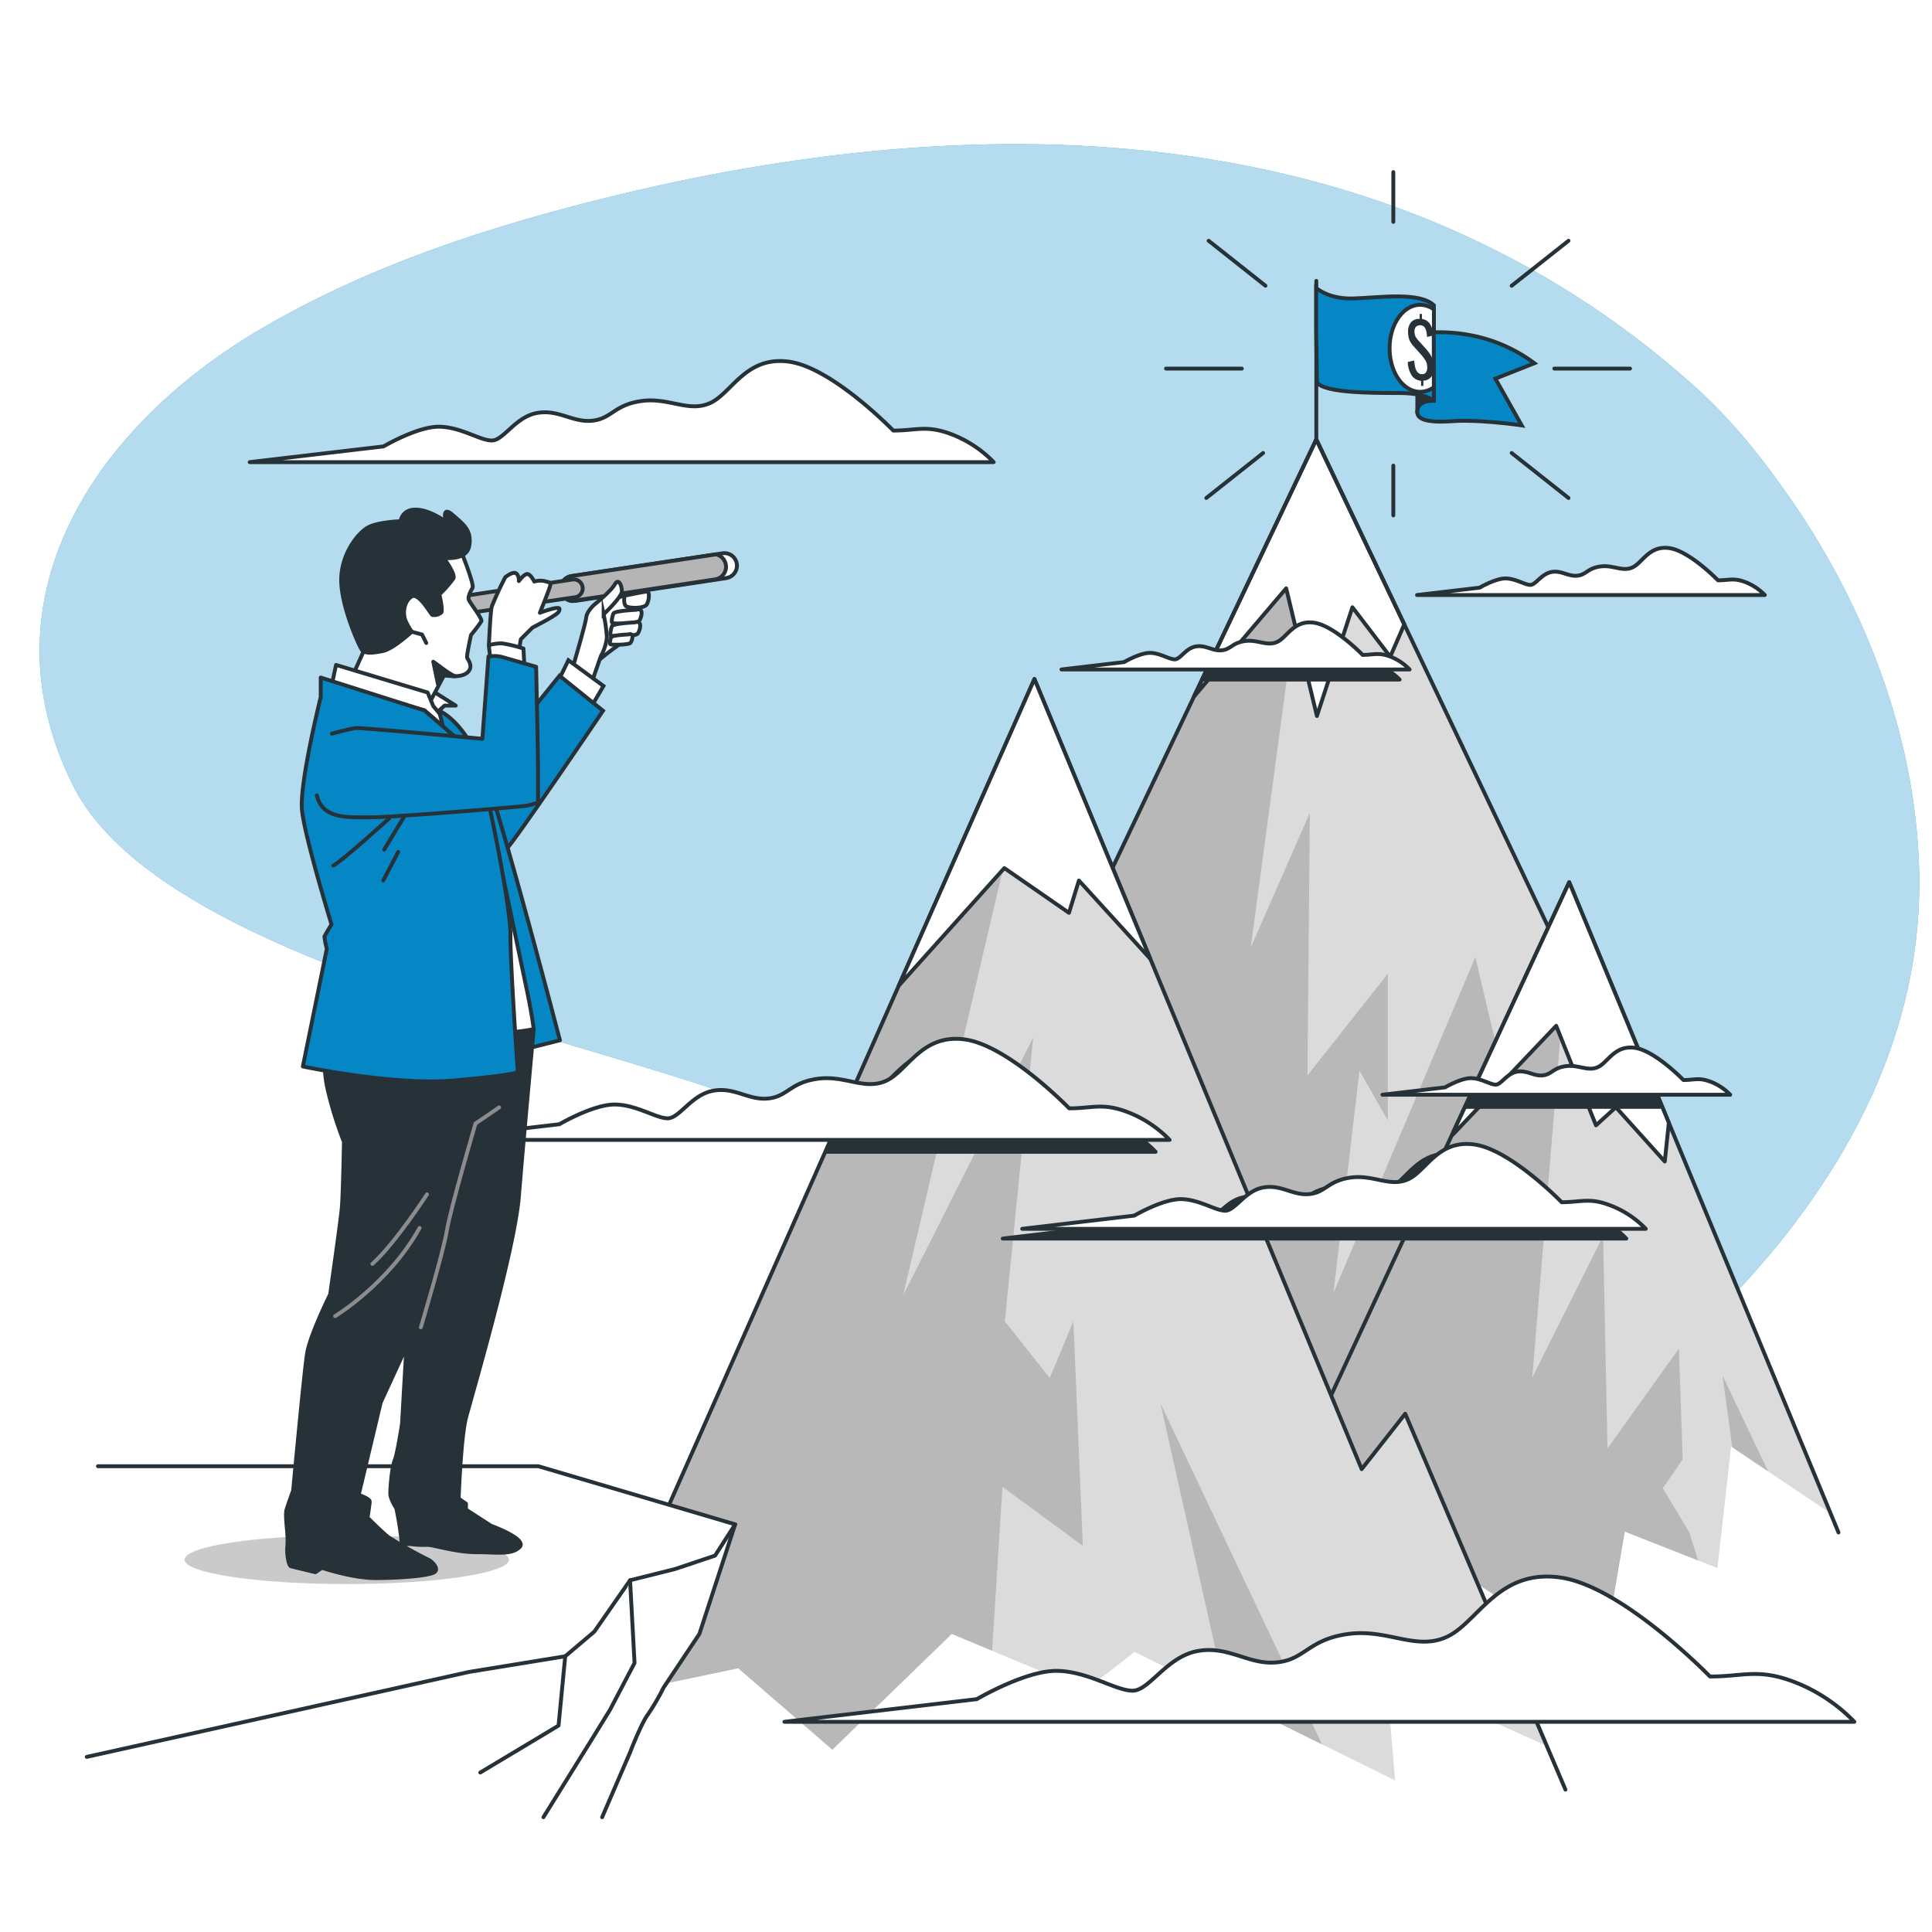
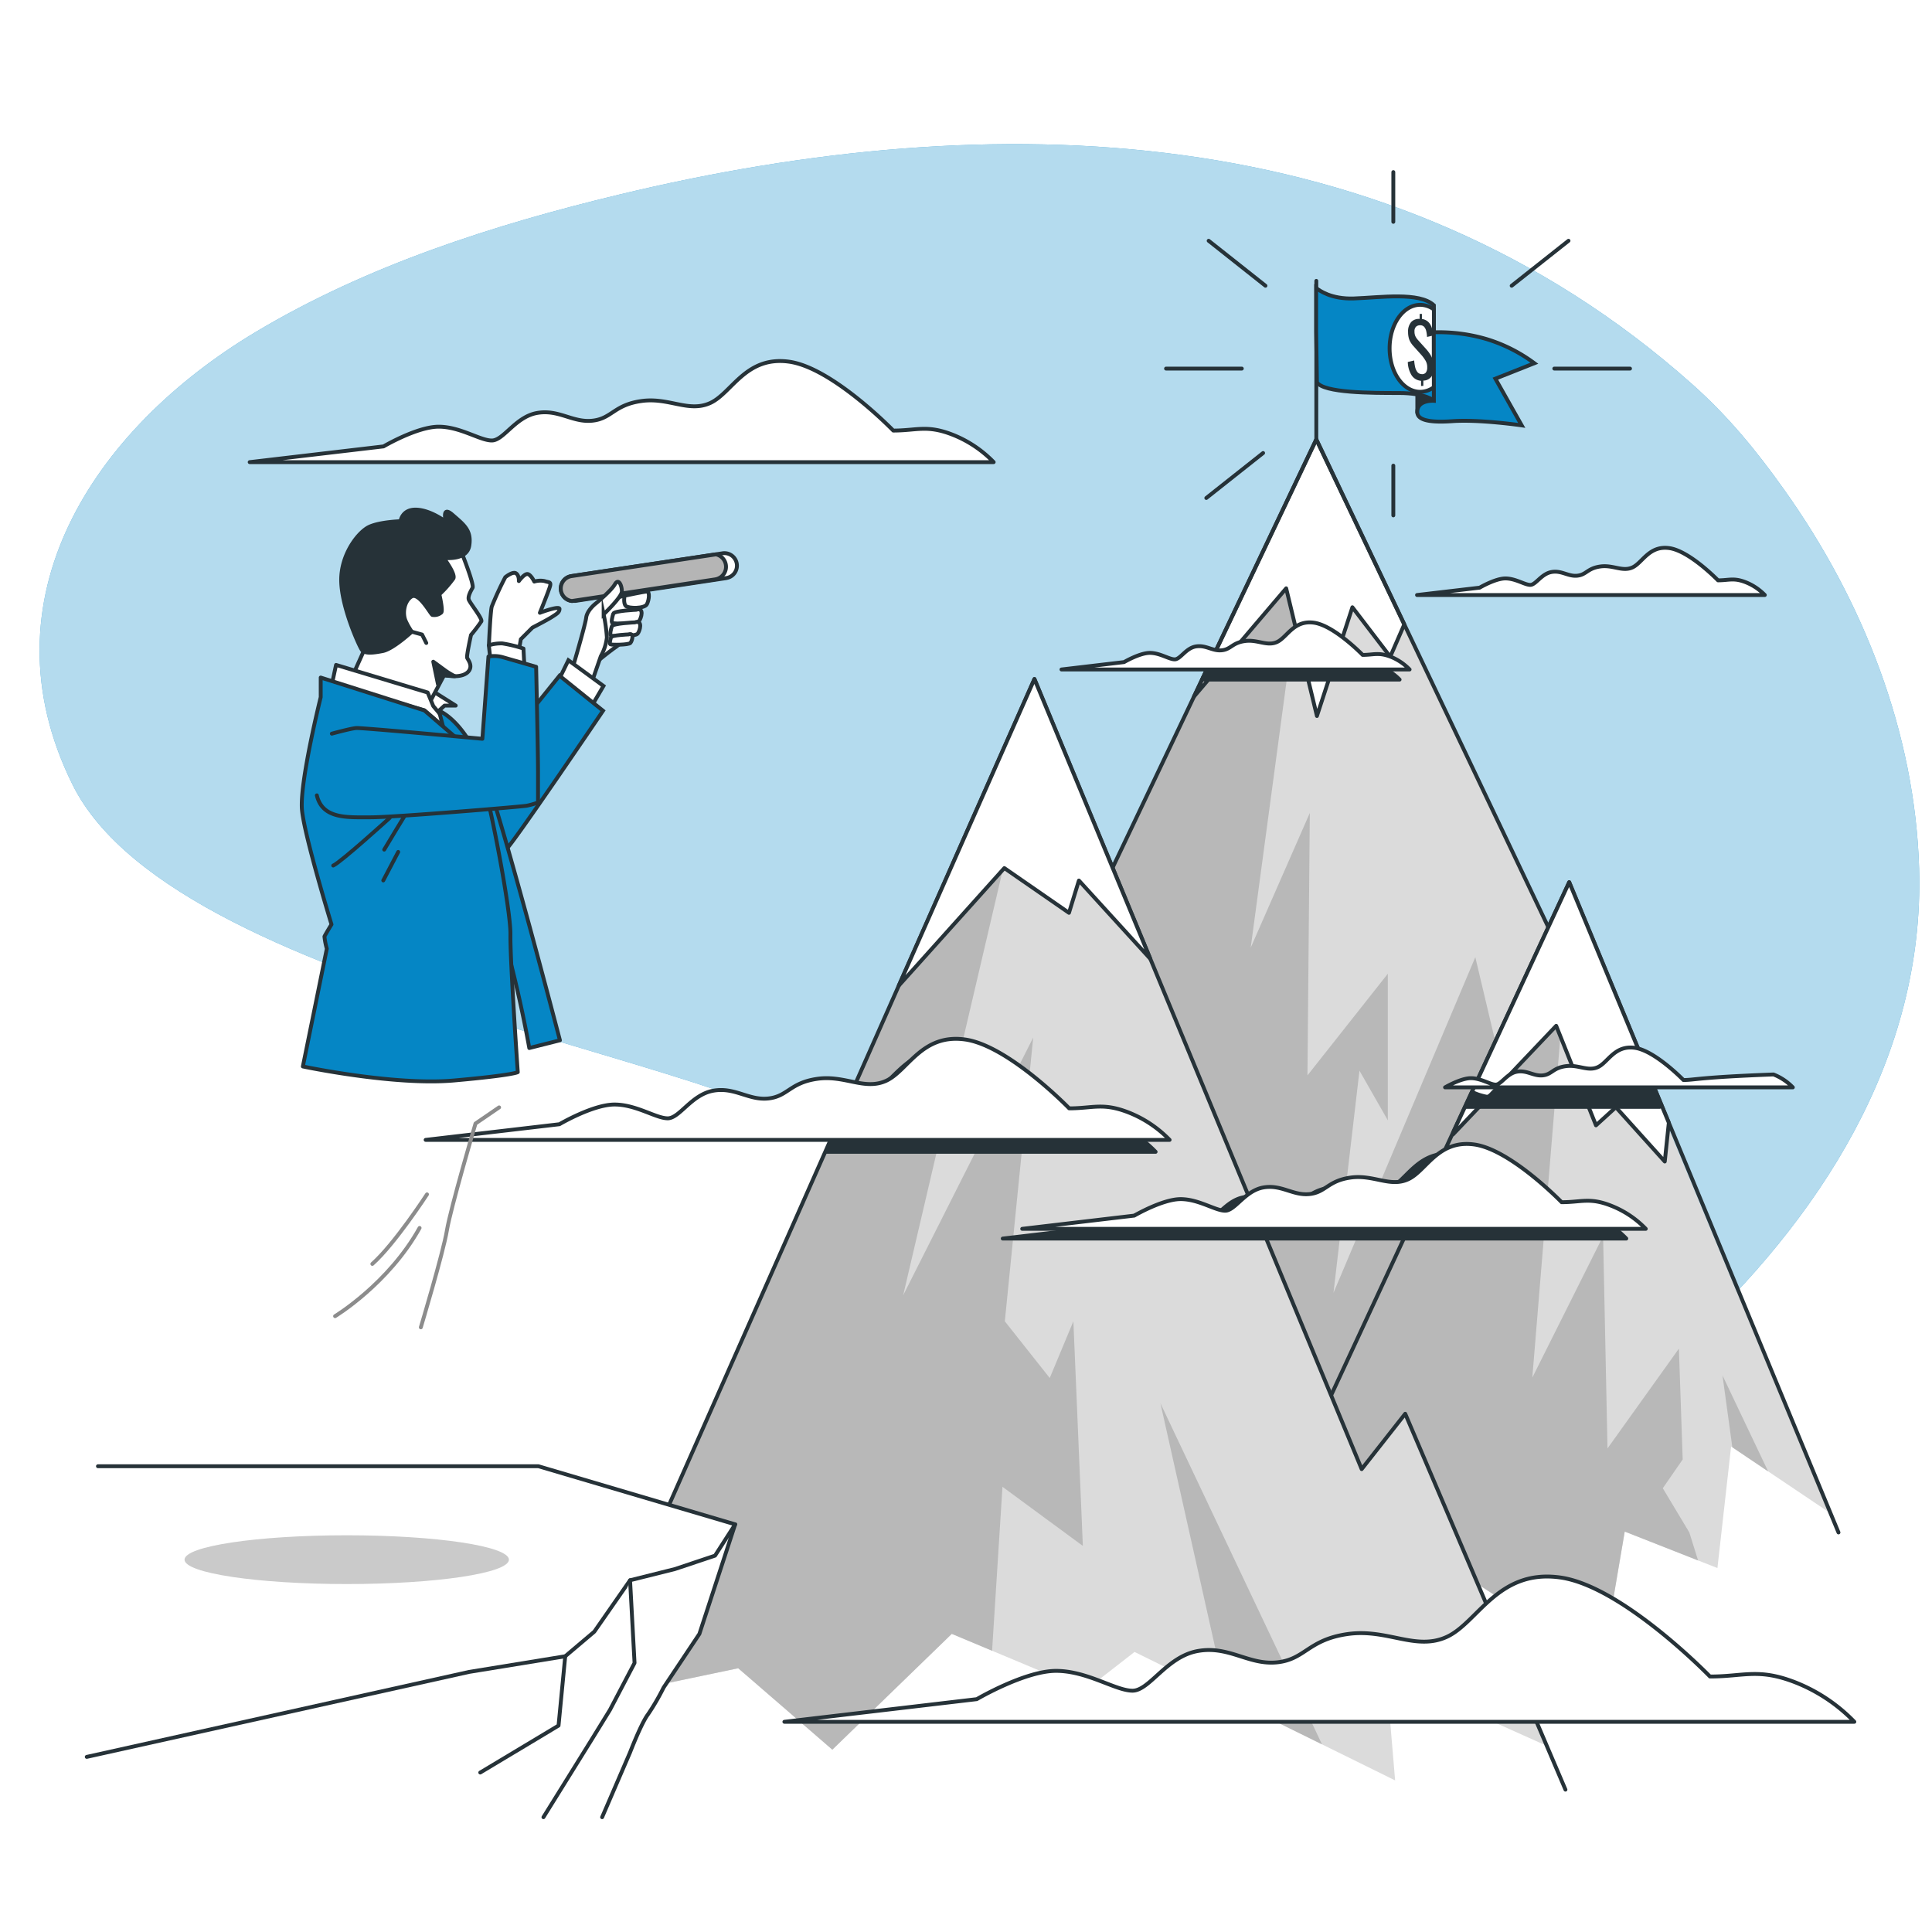
<svg xmlns="http://www.w3.org/2000/svg" class="animated" id="freepik_stories-business-mission" viewBox="0 0 500 500">
  <style>svg#freepik_stories-business-mission:not(.animated) .animable {opacity: 0;}svg#freepik_stories-business-mission.animated #freepik--background-simple--inject-7 {animation: 1s 1 forwards cubic-bezier(.36,-0.01,.5,1.38) slideRight,3s Infinite  linear floating;animation-delay: 0s,1s;}svg#freepik_stories-business-mission.animated #freepik--Moutains--inject-7 {animation: 1s 1 forwards cubic-bezier(.36,-0.01,.5,1.38) slideUp;animation-delay: 0s;}svg#freepik_stories-business-mission.animated #freepik--Clouds--inject-7 {animation: 1s 1 forwards cubic-bezier(.36,-0.01,.5,1.38) slideDown,3s Infinite  linear floating;animation-delay: 0s,1s;}svg#freepik_stories-business-mission.animated #freepik--Flag--inject-7 {animation: 1s 1 forwards cubic-bezier(.36,-0.01,.5,1.38) fadeIn,1.5s Infinite  linear heartbeat;animation-delay: 0s,1s;}svg#freepik_stories-business-mission.animated #freepik--Floor--inject-7 {animation: 1s 1 forwards cubic-bezier(.36,-0.01,.5,1.38) zoomIn;animation-delay: 0s;}svg#freepik_stories-business-mission.animated #freepik--Character--inject-7 {animation: 1s 1 forwards cubic-bezier(.36,-0.01,.5,1.38) zoomOut;animation-delay: 0s;}            @keyframes slideRight {                0% {                    opacity: 0;                    transform: translateX(30px);                }                100% {                    opacity: 1;                    transform: translateX(0);                }            }                    @keyframes floating {                0% {                    opacity: 1;                    transform: translateY(0px);                }                50% {                    transform: translateY(-10px);                }                100% {                    opacity: 1;                    transform: translateY(0px);                }            }                    @keyframes slideUp {                0% {                    opacity: 0;                    transform: translateY(30px);                }                100% {                    opacity: 1;                    transform: inherit;                }            }                    @keyframes slideDown {                0% {                    opacity: 0;                    transform: translateY(-30px);                }                100% {                    opacity: 1;                    transform: translateY(0);                }            }                    @keyframes fadeIn {                0% {                    opacity: 0;                }                100% {                    opacity: 1;                }            }                    @keyframes heartbeat {                0% {                    transform: scale(1);                }                10% {                    transform: scale(1.1);                }                30% {                    transform: scale(1);                }                40% {                    transform: scale(1);                }                50% {                    transform: scale(1.1);                }                60% {                    transform: scale(1);                }                100% {                    transform: scale(1);                }            }                    @keyframes zoomIn {                0% {                    opacity: 0;                    transform: scale(0.5);                }                100% {                    opacity: 1;                    transform: scale(1);                }            }                    @keyframes zoomOut {                0% {                    opacity: 0;                    transform: scale(1.5);                }                100% {                    opacity: 1;                    transform: scale(1);                }            }        </style>
  <g id="freepik--background-simple--inject-7" class="animable" style="transform-origin: 253.483px 224.565px;">
    <path d="M434.5,349c-4.55,4.15-9.22,8.16-13.93,12-32.56,26.73-70.25,46.5-112.8,50.32l-3.14.26c-79.5,5.83-78-89-87.52-112.32S46.45,259.2,18.74,203C-5,155,24.27,111,66.15,85.93c28.92-17.29,61.7-27.79,94.29-35.62C257,27.1,360,30.12,437.82,99.32c9.45,8.4,16.72,17.28,24,27.52,20.34,28.59,33.82,62.71,34.85,98,1.43,49.21-25.92,90.86-61,123.11Z" style="fill: #0586C5; transform-origin: 253.483px 224.565px;" id="ellhmclwc0pik" class="animable" />
    <g id="el1gn7ohqm17">
      <path d="M434.5,349c-4.55,4.15-9.22,8.16-13.93,12-32.56,26.73-70.25,46.5-112.8,50.32l-3.14.26c-79.5,5.83-78-89-87.52-112.32S46.45,259.2,18.74,203C-5,155,24.27,111,66.15,85.93c28.92-17.29,61.7-27.79,94.29-35.62C257,27.1,360,30.12,437.82,99.32c9.45,8.4,16.72,17.28,24,27.52,20.34,28.59,33.82,62.71,34.85,98,1.43,49.21-25.92,90.86-61,123.11Z" style="fill: rgb(255, 255, 255); opacity: 0.7; transform-origin: 253.483px 224.565px;" class="animable" id="elgf7scxb4sne" />
    </g>
  </g>
  <g id="freepik--Moutains--inject-7" class="animable" style="transform-origin: 318.91px 288.435px;">
    <polygon points="406.86 252.91 406.86 371.51 273.55 371.51 274.45 252.91 275 251.76 299.42 200.42 311.09 175.88 313.47 170.89 340.66 113.71 341.22 114.89 378.07 192.37 406.86 252.91" style="fill: rgb(219, 219, 219); transform-origin: 340.205px 242.61px;" id="elpbejnlf4cy" class="animable" />
    <polygon points="409.96 366.42 406.86 366.99 382.48 371.51 322.53 371.51 279.02 279.53 275 251.76 299.42 200.42 311.09 175.88 313.47 170.89 340.66 113.71 341.22 114.89 323.68 245.27 338.98 210.39 338.37 278.31 359.17 252 359.17 289.94 351.83 277.09 345.1 334.6 381.81 247.72 406.86 353.35 409.96 366.42" style="fill: rgb(184, 184, 184); transform-origin: 342.48px 242.61px;" id="ele6yjnks0zi4" class="animable" />
    <polygon points="311.09 175.88 309 180.27 332.86 152.26 340.82 185.3 350 157.16 359.79 169.96 363.43 161.59 341.22 114.89 340.66 113.71 313.47 170.89 311.09 175.88" style="fill: rgb(255, 255, 255); stroke: rgb(38, 50, 56); stroke-linecap: round; stroke-linejoin: round; transform-origin: 336.215px 149.505px;" id="elrpxtj7jfdpn" class="animable" />
    <polygon points="406.86 252.91 406.86 371.51 273.55 371.51 274.45 252.91 275 251.76 299.42 200.42 311.09 175.88 313.47 170.89 340.66 113.71 341.22 114.89 378.07 192.37 406.86 252.91" style="fill: none; stroke: rgb(38, 50, 56); stroke-linecap: round; stroke-linejoin: round; transform-origin: 340.205px 242.61px;" id="elo8pu34h3x3j" class="animable" />
    <polygon points="473.18 391.26 448.01 374.35 444.47 405.81 420.48 396.37 414.59 430.97 373.69 404.24 339.09 404.24 341.05 369.24 379.55 286.46 381.29 282.73 403.97 233.97 422.06 268.58 425.16 276.02 429.51 286.46 473.18 391.26" style="fill: rgb(219, 219, 219); transform-origin: 406.135px 332.47px;" id="elz17i997iv7e" class="animable" />
    <polygon points="445.78 355.96 448.33 374.56 457.59 380.79 445.78 355.96" style="fill: rgb(184, 184, 184); transform-origin: 451.685px 368.375px;" id="eluu6dosclvjm" class="animable" />
    <polygon points="420.48 396.37 439.46 403.84 437.2 396.6 430.33 385.15 435.48 377.71 434.5 349.02 416.02 374.85 414.88 319.9 396.56 356.53 406.28 238.39 403.97 233.97 381.29 282.73 379.55 286.46 341.05 369.24 339.09 404.24 373.69 404.24 414.59 430.97 420.48 396.37" style="fill: rgb(184, 184, 184); transform-origin: 389.275px 332.47px;" id="elihbynsjv7wl" class="animable" />
    <polyline points="475.8 396.6 406.11 228.31 327.31 398.13" style="fill: none; stroke: rgb(38, 50, 56); stroke-linecap: round; stroke-linejoin: round; transform-origin: 401.555px 313.22px;" id="elxrdrouve0yt" class="animable" />
    <polygon points="413.04 291.24 418.19 286.55 430.84 300.6 431.89 290.57 406.11 228.31 376.08 293.04 376.04 293.58 402.74 265.48 413.04 291.24" style="fill: rgb(255, 255, 255); stroke: rgb(38, 50, 56); stroke-linecap: round; stroke-linejoin: round; transform-origin: 403.965px 264.455px;" id="elbodqwqoybys" class="animable" />
    <polygon points="358.72 433.14 361.06 460.77 342.14 451.44 317.36 439.22 293.62 427.52 280.97 437.36 246.32 422.84 215.41 452.81 191.05 431.74 162.02 437.82 163.89 409.72 213.79 298.09 220.27 283.58 264.58 184.46 279.1 217.71 292.68 235.51 352.4 380.21 363.67 365.88 400.4 451.87 358.72 433.14" style="fill: rgb(219, 219, 219); transform-origin: 281.21px 322.615px;" id="elxso8plm3hgn" class="animable" />
    <polygon points="271.67 356.63 260.05 341.95 267.39 268.52 233.74 335.22 263.11 209.78 264.97 185.34 264.58 184.46 220.27 283.58 213.79 298.09 163.89 409.72 162.02 437.82 191.05 431.74 215.41 452.81 246.32 422.84 256.75 427.21 259.44 384.78 280.24 400.08 277.79 341.95 271.67 356.63" style="fill: rgb(184, 184, 184); transform-origin: 221.13px 318.635px;" id="elkexa3ksfiso" class="animable" />
    <polyline points="405.14 463.16 363.67 365.88 352.4 380.21 267.71 175.73 167.05 403.25" style="fill: none; stroke: rgb(38, 50, 56); stroke-linecap: round; stroke-linejoin: round; transform-origin: 286.095px 319.445px;" id="eli445sins9hn" class="animable" />
    <polygon points="297.7 248.15 267.71 175.73 232.61 255.07 259.92 224.66 276.65 236.24 279.22 227.88 297.7 248.15" style="fill: rgb(255, 255, 255); stroke: rgb(38, 50, 56); stroke-linecap: round; stroke-linejoin: round; transform-origin: 265.155px 215.4px;" id="elhmdacywdpxk" class="animable" />
    <polygon points="342.14 451.44 317.36 439.22 300.32 363.17 342.14 451.44" style="fill: rgb(184, 184, 184); transform-origin: 321.23px 407.305px;" id="el5ny2a47fi8v" class="animable" />
  </g>
  <g id="freepik--Clouds--inject-7" class="animable" style="transform-origin: 272.26px 269.519px;">
    <path d="M362.21,175.88H311.09l2.38-5h.15c2.38-.24,2.62-1.9,5.95-2.38s5.72,1.43,8.34.24,4.29-5.72,9.53-5,12.62,8.33,12.62,8.33c2.86,0,4.05-.71,7.15.48A14.13,14.13,0,0,1,362.21,175.88Z" style="fill: rgb(38, 50, 56); stroke: rgb(38, 50, 56); stroke-linecap: round; stroke-linejoin: round; transform-origin: 336.65px 169.771px;" id="el72v988n7gxm" class="animable" />
    <path d="M352.65,169.49s-7.39-7.63-12.63-8.34-6.91,3.81-9.53,5-5-.71-8.33-.24-3.58,2.15-6,2.39-4.05-1.43-6.67-1-4,3.34-5.48,3.34-3.81-1.67-6.43-1.67-6.67,2.38-6.67,2.38l-16.2,1.91H364.8a14.06,14.06,0,0,0-5-3.34C356.7,168.77,355.51,169.49,352.65,169.49Z" style="fill: rgb(255, 255, 255); stroke: rgb(38, 50, 56); stroke-linecap: round; stroke-linejoin: round; transform-origin: 319.755px 167.167px;" id="elsp0rri66vtn" class="animable" />
    <path d="M444.62,150.19s-7.38-7.62-12.62-8.34-6.91,3.81-9.53,5-5-.72-8.34-.24-3.57,2.14-5.95,2.38-4.05-1.43-6.67-.95-4.05,3.33-5.48,3.33-3.81-1.67-6.43-1.67-6.67,2.39-6.67,2.39l-16.2,1.9h90a14.13,14.13,0,0,0-5-3.33C448.67,149.48,447.48,150.19,444.62,150.19Z" style="fill: rgb(255, 255, 255); stroke: rgb(38, 50, 56); stroke-linecap: round; stroke-linejoin: round; transform-origin: 411.73px 147.881px;" id="elanp6ltwj75" class="animable" />
    <path d="M399.11,313.65S385.88,300,376.48,298.71s-12.37,6.83-17.07,9-9-1.28-14.94-.43-6.4,3.85-10.67,4.27-7.26-2.56-11.95-1.7-7.26,6-9.82,6-6.83-3-11.52-3-12,4.27-12,4.27l-29,3.42H420.88a25.17,25.17,0,0,0-9-6C406.36,312.37,404.23,313.65,399.11,313.65Z" style="fill: rgb(38, 50, 56); stroke: rgb(38, 50, 56); stroke-linecap: round; stroke-linejoin: round; transform-origin: 340.195px 309.556px;" id="elo6lztxg0t5" class="animable" />
    <path d="M404.15,311.13s-13.23-13.66-22.63-14.94-12.37,6.83-17.07,9-9-1.28-14.94-.43-6.4,3.85-10.67,4.27-7.26-2.56-11.95-1.7-7.26,6-9.82,6-6.83-3-11.52-3-12,4.27-12,4.27l-29,3.42H425.92a25.17,25.17,0,0,0-9-6C411.4,309.85,409.27,311.13,404.15,311.13Z" style="fill: rgb(255, 255, 255); stroke: rgb(38, 50, 56); stroke-linecap: round; stroke-linejoin: round; transform-origin: 345.235px 307.037px;" id="elsncidtmm6u" class="animable" />
    <path d="M429.51,286.46h-50l1.74-3.73a15.41,15.41,0,0,0,3.54,1.11c1.43,0,2.86-2.86,5.48-3.33s4.29,1.19,6.67.95,2.62-1.91,6-2.38,5.71,1.43,8.33.23,4.29-5.71,9.53-5a12.48,12.48,0,0,1,4.36,1.71Z" style="fill: rgb(38, 50, 56); stroke: rgb(38, 50, 56); stroke-linecap: round; stroke-linejoin: round; transform-origin: 404.51px 280.347px;" id="ellpogzyno0lj" class="animable" />
-     <path d="M435.67,279.51s-7.38-7.63-12.62-8.34-6.91,3.81-9.53,5-5-.71-8.34-.24-3.57,2.15-5.95,2.38-4.05-1.42-6.67-.95-4.05,3.34-5.48,3.34-3.81-1.67-6.43-1.67-6.67,2.38-6.67,2.38l-16.2,1.91h90a14.08,14.08,0,0,0-5-3.34C439.72,278.79,438.53,279.51,435.67,279.51Z" style="fill: rgb(255, 255, 255); stroke: rgb(38, 50, 56); stroke-linecap: round; stroke-linejoin: round; transform-origin: 402.78px 277.207px;" id="elkfidv82jzdf" class="animable" />
+     <path d="M435.67,279.51s-7.38-7.63-12.62-8.34-6.91,3.81-9.53,5-5-.71-8.34-.24-3.57,2.15-5.95,2.38-4.05-1.42-6.67-.95-4.05,3.34-5.48,3.34-3.81-1.67-6.43-1.67-6.67,2.38-6.67,2.38h90a14.08,14.08,0,0,0-5-3.34C439.72,278.79,438.53,279.51,435.67,279.51Z" style="fill: rgb(255, 255, 255); stroke: rgb(38, 50, 56); stroke-linecap: round; stroke-linejoin: round; transform-origin: 402.78px 277.207px;" id="elkfidv82jzdf" class="animable" />
    <path d="M299.07,298.09H213.79l6.48-14.51a10.11,10.11,0,0,0,5.45-.77c5.61-2.54,9.17-12.22,20.38-10.69s27,17.82,27,17.82c6.11,0,8.66-1.52,15.28,1A30.18,30.18,0,0,1,299.07,298.09Z" style="fill: rgb(38, 50, 56); stroke: rgb(38, 50, 56); stroke-linecap: round; stroke-linejoin: round; transform-origin: 256.43px 285.023px;" id="el3s4ozzgdnzj" class="animable" />
    <path d="M276.71,286.84s-15.79-16.3-27-17.83-14.77,8.15-20.38,10.7-10.69-1.53-17.82-.51-7.64,4.58-12.74,5.09-8.66-3.05-14.26-2-8.66,7.13-11.71,7.13-8.15-3.57-13.76-3.57-14.26,5.1-14.26,5.1L110.16,295H302.69a30.06,30.06,0,0,0-10.7-7.13C285.37,285.31,282.83,286.84,276.71,286.84Z" style="fill: rgb(255, 255, 255); stroke: rgb(38, 50, 56); stroke-linecap: round; stroke-linejoin: round; transform-origin: 206.425px 281.924px;" id="eld3f8gkorye8" class="animable" />
    <path d="M231.18,111.43s-15.79-16.3-27-17.83-14.77,8.15-20.38,10.7-10.69-1.53-17.83-.51-7.64,4.58-12.73,5.09-8.66-3-14.26-2S130.33,114,127.27,114s-8.15-3.57-13.75-3.57-14.26,5.1-14.26,5.1l-34.64,4.07H257.16a30.18,30.18,0,0,0-10.7-7.13C239.84,109.9,237.29,111.43,231.18,111.43Z" style="fill: rgb(255, 255, 255); stroke: rgb(38, 50, 56); stroke-linecap: round; stroke-linejoin: round; transform-origin: 160.89px 106.519px;" id="ell15gwxppda" class="animable" />
    <path d="M442.54,433.88s-22.71-23.44-38.83-25.64-21.24,11.72-29.3,15.39-15.39-2.2-25.64-.74-11,6.6-18.32,7.33-12.45-4.4-20.51-2.93-12.46,10.26-16.85,10.26-11.72-5.13-19.78-5.13-20.52,7.32-20.52,7.32L203,445.6H479.9a43.24,43.24,0,0,0-15.38-10.25C455,431.68,451.33,433.88,442.54,433.88Z" style="fill: rgb(255, 255, 255); stroke: rgb(38, 50, 56); stroke-linecap: round; stroke-linejoin: round; transform-origin: 341.45px 426.803px;" id="el51bv1dltk1i" class="animable" />
  </g>
  <g id="freepik--Flag--inject-7" class="animable" style="transform-origin: 361.81px 88.96px;">
    <line x1="340.66" y1="113.71" x2="340.66" y2="72.69" style="fill: none; stroke: rgb(38, 50, 56); stroke-linecap: round; stroke-linejoin: round; transform-origin: 340.66px 93.2px;" id="elmlcf3v7c9c" class="animable" />
    <path d="M366.8,106.76V99.17a10.75,10.75,0,0,1,3.89,3.59,5.09,5.09,0,0,1,.4,1A3.81,3.81,0,0,0,366.8,106.76Z" style="fill: rgb(38, 50, 56); stroke: rgb(38, 50, 56); stroke-linecap: round; stroke-linejoin: round; transform-origin: 368.945px 102.965px;" id="el4ma688xcbrn" class="animable" />
    <path d="M350.4,77.24c-5.91.22-9-2.09-9.78-2.7v11.3l.2,13.1c1.76,2.77,14.12,2.77,21.19,2.77s9.08,2,9.08,2V79C367.31,75.48,357.21,77,350.4,77.24Z" style="fill: #0586C5; stroke: rgb(38, 50, 56); stroke-miterlimit: 10; transform-origin: 355.855px 89.125px;" id="eluk9arqfdh9d" class="animable" />
    <path d="M371.09,80.09a6.09,6.09,0,0,0-3.54-1.2c-4.37,0-7.92,5-7.92,11.26s3.55,11.25,7.92,11.25a6.09,6.09,0,0,0,3.54-1.2Z" style="fill: rgb(255, 255, 255); stroke: rgb(38, 50, 56); stroke-linecap: round; stroke-linejoin: round; transform-origin: 365.36px 90.145px;" id="el3b3xow4nyrd" class="animable" />
    <path d="M371.09,103.73s-4.41-.33-4.29,3c.06,1.59,2,2.77,9.08,2.27s17.94,1.09,17.94,1.09L387,98l10.09-4A40.35,40.35,0,0,0,385,87.84,43.75,43.75,0,0,0,371.06,86Z" style="fill: #0586C5; stroke: rgb(38, 50, 56); stroke-miterlimit: 10; transform-origin: 381.944px 98.035px;" id="el2fwo9s59z06" class="animable" />
    <path d="M367.77,99.89V98.55A3.18,3.18,0,0,1,365.25,97a6.76,6.76,0,0,1-.91-3.32l1.65-.39a10.84,10.84,0,0,0,.23,1.63,3.33,3.33,0,0,0,.56,1.31,1.47,1.47,0,0,0,1.11.59,1.23,1.23,0,0,0,1.1-.38,2.09,2.09,0,0,0,.37-1.33,3.29,3.29,0,0,0-.42-1.75,10,10,0,0,0-1-1.4l-2.25-2.51a6.12,6.12,0,0,1-.71-1,4,4,0,0,1-.43-1.15,6,6,0,0,1-.14-1.39,3.67,3.67,0,0,1,.8-2.56,2.69,2.69,0,0,1,2.2-.81v-1.3l.58,0v1.3a3.29,3.29,0,0,1,1.21.44,2.85,2.85,0,0,1,.87.86,4.11,4.11,0,0,1,.56,1.27,9,9,0,0,1,.28,1.72l-1.59.37a9.35,9.35,0,0,0-.2-1.46,2.58,2.58,0,0,0-.52-1.12,1.34,1.34,0,0,0-1.06-.44,1.5,1.5,0,0,0-1.08.38,1.64,1.64,0,0,0-.39,1.22,2.92,2.92,0,0,0,.21,1.19,4.13,4.13,0,0,0,.67,1l2.26,2.51a10.14,10.14,0,0,1,.93,1.25,6.89,6.89,0,0,1,.71,1.5,5.78,5.78,0,0,1,.27,1.81,4.51,4.51,0,0,1-.35,1.84,2.6,2.6,0,0,1-2.41,1.62v1.36Z" style="fill: rgb(38, 50, 56); transform-origin: 367.73px 90.565px;" id="elvdc9yk5ixvl" class="animable" />
    <line x1="360.59" y1="44.54" x2="360.59" y2="57.41" style="fill: none; stroke: rgb(38, 50, 56); stroke-linecap: round; stroke-linejoin: round; transform-origin: 360.59px 50.975px;" id="elepjtsfh5cmj" class="animable" />
    <line x1="360.59" y1="120.51" x2="360.59" y2="133.38" style="fill: none; stroke: rgb(38, 50, 56); stroke-linecap: round; stroke-linejoin: round; transform-origin: 360.59px 126.945px;" id="eldxr1sg8xr4" class="animable" />
    <line x1="312.8" y1="62.31" x2="327.5" y2="73.95" style="fill: none; stroke: rgb(38, 50, 56); stroke-linecap: round; stroke-linejoin: round; transform-origin: 320.15px 68.13px;" id="el5cmj02rw7c7" class="animable" />
    <line x1="405.93" y1="62.31" x2="391.22" y2="73.95" style="fill: none; stroke: rgb(38, 50, 56); stroke-linecap: round; stroke-linejoin: round; transform-origin: 398.575px 68.13px;" id="ellhqed046dnr" class="animable" />
-     <line x1="405.93" y1="128.88" x2="391.22" y2="117.24" style="fill: none; stroke: rgb(38, 50, 56); stroke-linecap: round; stroke-linejoin: round; transform-origin: 398.575px 123.06px;" id="eld3qcbkzrxm9" class="animable" />
    <line x1="312.19" y1="128.88" x2="326.89" y2="117.24" style="fill: none; stroke: rgb(38, 50, 56); stroke-linecap: round; stroke-linejoin: round; transform-origin: 319.54px 123.06px;" id="el0qvf8bvk0lx" class="animable" />
    <line x1="321.38" y1="95.39" x2="301.77" y2="95.39" style="fill: none; stroke: rgb(38, 50, 56); stroke-linecap: round; stroke-linejoin: round; transform-origin: 311.575px 95.39px;" id="eluafo159rse" class="animable" />
    <line x1="421.85" y1="95.39" x2="402.25" y2="95.39" style="fill: none; stroke: rgb(38, 50, 56); stroke-linecap: round; stroke-linejoin: round; transform-origin: 412.05px 95.39px;" id="eljsx4db2xwq" class="animable" />
  </g>
  <g id="freepik--Floor--inject-7" class="animable" style="transform-origin: 106.355px 424.875px;">
    <path d="M155.83,470.29l7.23-16.77s2.89-7.52,4.63-9.83a59.76,59.76,0,0,0,4.05-6.95L181,422.86l9.26-28.36-25.69,8.57-19.75,15.19-27,13.29-93.42,19" style="fill: rgb(255, 255, 255); stroke: rgb(38, 50, 56); stroke-linecap: round; stroke-linejoin: round; transform-origin: 107.33px 432.395px;" id="elt2ndfln90k9" class="animable" />
    <polyline points="25.35 379.46 139.34 379.46 190.26 394.5 185.05 402.6 174.63 406.08 163.06 408.97 153.8 422.28 146.28 428.64 121.4 432.69 22.45 454.68" style="fill: rgb(255, 255, 255); stroke: rgb(38, 50, 56); stroke-linecap: round; stroke-linejoin: round; transform-origin: 106.355px 417.07px;" id="elsmm7l8h5sue" class="animable" />
    <polyline points="163.06 408.97 164.22 430.38 157.85 442.53 153.22 450.05 140.64 470.29" style="fill: rgb(255, 255, 255); stroke: rgb(38, 50, 56); stroke-linecap: round; stroke-linejoin: round; transform-origin: 152.43px 439.63px;" id="elspnw3byb9m" class="animable" />
    <polyline points="146.28 428.64 144.55 446.58 135.87 451.79 124.29 458.73" style="fill: rgb(255, 255, 255); stroke: rgb(38, 50, 56); stroke-linecap: round; stroke-linejoin: round; transform-origin: 135.285px 443.685px;" id="el6vzxqz2soiy" class="animable" />
  </g>
  <g id="freepik--Character--inject-7" class="animable" style="transform-origin: 119.238px 270.917px;">
    <g id="el28zkz11xjw8">
      <path d="M131.71,403.64c0,3.49-18.78,6.31-41.95,6.31s-42-2.82-42-6.31,18.79-6.31,42-6.31S131.71,400.16,131.71,403.64Z" style="opacity: 0.21; transform-origin: 89.735px 403.64px;" class="animable" id="elpravcmi9ysf" />
    </g>
    <path d="M155.09,170.75s2.66-2.18,4.23-3.26,4.36-4.12,4.6-5.33,1.57-8.47,1.57-8.47a9.75,9.75,0,0,0-2.78.24c-1.81.37-3.39.85-3.39.85l-4.84,5.81Z" style="fill: rgb(255, 255, 255); stroke: rgb(38, 50, 56); stroke-miterlimit: 10; transform-origin: 159.985px 162.212px;" id="el9pz1v0ymwzd" class="animable" />
    <path d="M161.62,154.18s-.36,2,.36,2.66,4.84.72,5.45-.49.73-3.26,0-3.26S161.62,154.18,161.62,154.18Z" style="fill: rgb(255, 255, 255); stroke: rgb(38, 50, 56); stroke-miterlimit: 10; transform-origin: 164.732px 155.198px;" id="elcwvlxsmh9cn" class="animable" />
    <path d="M164.65,157.81s-5.69.24-5.93,1-.61,2.18-.24,2.42,6.29.25,6.89-.48S166.82,157.08,164.65,157.81Z" style="fill: rgb(255, 255, 255); stroke: rgb(38, 50, 56); stroke-miterlimit: 10; transform-origin: 162.186px 159.535px;" id="el5a6uupret6x" class="animable" />
    <path d="M164.28,161.07s-5.68.24-5.93,1-.6,2.18-.24,2.42,6.29.24,6.9-.48S166.46,160.35,164.28,161.07Z" style="fill: rgb(255, 255, 255); stroke: rgb(38, 50, 56); stroke-miterlimit: 10; transform-origin: 161.824px 162.795px;" id="el2yr2q5gfr6c" class="animable" />
    <path d="M162.62,164.19s-4.3.18-4.48.73-.46,1.65-.19,1.83,4.76.18,5.21-.37S164.26,163.64,162.62,164.19Z" style="fill: rgb(255, 255, 255); stroke: rgb(38, 50, 56); stroke-miterlimit: 10; transform-origin: 160.756px 165.48px;" id="el0jm6ba3r3ezb" class="animable" />
    <path d="M187.87,149.63l-39,5.89-.48,0H148a3.25,3.25,0,0,1-.11-6.44l37.41-5.63,1.59-.24a3.24,3.24,0,1,1,1,6.4Z" style="fill: rgb(255, 255, 255); stroke: rgb(38, 50, 56); stroke-miterlimit: 10; transform-origin: 167.924px 149.338px;" id="elxj3k8tozgi" class="animable" />
    <path d="M185.1,149.94,148,155.54a3.25,3.25,0,0,1-.11-6.44l37.41-5.63a3.29,3.29,0,0,1-.22,6.47Z" style="fill: rgb(181, 181, 181); stroke: rgb(38, 50, 56); stroke-miterlimit: 10; transform-origin: 166.512px 149.505px;" id="el5srppv0vz2" class="animable" />
-     <path d="M121.57,158.67a2.31,2.31,0,0,1-.34-4.6L148,150a2.32,2.32,0,1,1,.69,4.58l-26.81,4Z" style="fill: rgb(181, 181, 181); stroke: rgb(38, 50, 56); stroke-miterlimit: 10; transform-origin: 135.011px 154.31px;" id="el1tfqlz791vr" class="animable" />
    <path d="M148.31,172.45s3.15-10.65,3.39-12.59,2.42-3.63,2.42-3.63,4-3.26,5-5,1.82.36,1.82,1.82-4.72,5.93-4.72,5.93a41.2,41.2,0,0,1,.84,6,12.66,12.66,0,0,1-1.57,4.84l-2.3,6.65Z" style="fill: rgb(255, 255, 255); stroke: rgb(38, 50, 56); stroke-miterlimit: 10; transform-origin: 154.625px 163.521px;" id="elyfjruikt2af" class="animable" />
    <polygon points="147.1 170.87 156.18 177.53 152.91 183.09 144.56 176.08 147.1 170.87" style="fill: rgb(255, 255, 255); stroke: rgb(38, 50, 56); stroke-miterlimit: 10; transform-origin: 150.37px 176.98px;" id="elap8i1ul8v3e" class="animable" />
    <path d="M144.8,174.87l11.26,9.07s-23.6,34.85-25.05,35.82a15.91,15.91,0,0,1-4.24,1.57l-5.56-17.18Z" style="fill: #0586C5; stroke: rgb(38, 50, 56); stroke-miterlimit: 10; transform-origin: 138.635px 198.1px;" id="elladm9va5epo" class="animable" />
    <polygon points="112.38 179.1 117.94 182.61 115.04 182.61 113.59 183.94 110.92 183.7 109.96 180.55 112.38 179.1" style="fill: rgb(255, 255, 255); stroke: rgb(38, 50, 56); stroke-linecap: round; stroke-linejoin: round; transform-origin: 113.95px 181.52px;" id="ely27m7xulc1p" class="animable" />
    <path d="M119.39,142.8s3.39,8.47,2.91,9.32-1.21,2.18-1,3,3.63,5,3.27,5.69a43.16,43.16,0,0,1-2.67,3.51s-1.21,5.44-1,5.93,1.33,1.81.6,3.14S118.91,175,117.7,175a22.34,22.34,0,0,1-2.78-.24l-3.51,6.65-19.72-7.5,3-6.66a18.11,18.11,0,0,1-.61-11c1.58-6.17,13.44-13.31,18.4-14S119.39,142.8,119.39,142.8Z" style="fill: rgb(255, 255, 255); stroke: rgb(38, 50, 56); stroke-linecap: round; stroke-linejoin: round; transform-origin: 108.143px 161.726px;" id="ele2i1yvftu1o" class="animable" />
    <path d="M114.8,144.37s3.14,4.12,2.54,5.33a28.29,28.29,0,0,1-3.63,4.11s1,4.24.48,4.72a2.79,2.79,0,0,1-2.3.61c-.48-.25-3.51-6-5.44-4.72s-2.3,4.47-1.46,6.29a17.19,17.19,0,0,0,1.58,2.78s-4.84,4.48-7.5,5-4.72.73-5.45-.36-5.2-10.89-5.32-17.79,4.47-12.7,7.26-14,8.1-1.45,8.1-1.45.37-3.15,4.12-3,7.62,3.15,7.62,3.15-1.21-4.36,1.69-1.82,5,4,4.36,8S114.8,144.37,114.8,144.37Z" style="fill: rgb(38, 50, 56); stroke: rgb(38, 50, 56); stroke-linecap: round; stroke-linejoin: round; transform-origin: 104.932px 150.4px;" id="el1ktad9rw1if" class="animable" />
    <polyline points="106.57 163.49 109.23 164.22 110.32 166.4" style="fill: none; stroke: rgb(38, 50, 56); stroke-linecap: round; stroke-linejoin: round; transform-origin: 108.445px 164.945px;" id="eldhoj67mkiya" class="animable" />
    <path d="M117.7,175a20,20,0,0,1-2.42-1.45c-1-.73-3.15-2.3-3.15-2.3l1.21,5.8,1.58-2.29Z" style="fill: rgb(38, 50, 56); stroke: rgb(38, 50, 56); stroke-linecap: round; stroke-linejoin: round; transform-origin: 114.915px 174.15px;" id="el67cg5y6w0b5" class="animable" />
    <polygon points="86.97 172.08 85.88 177.16 109.83 183.82 121.45 193.86 112.13 182.73 110.68 179.22 86.97 172.08" style="fill: rgb(255, 255, 255); stroke: rgb(38, 50, 56); stroke-linecap: round; stroke-linejoin: round; transform-origin: 103.665px 182.97px;" id="el8mmbax270ia" class="animable" />
    <path d="M113.59,183.94s6.71,2.32,11.83,16.19,19.49,69.1,19.49,69.1l-7.93,2a325.38,325.38,0,0,0-9.74-39.46C121,212.51,113.59,183.94,113.59,183.94Z" style="fill: #0586C5; stroke: rgb(38, 50, 56); stroke-linecap: round; stroke-linejoin: round; transform-origin: 129.25px 227.585px;" id="el1hp9iow0363" class="animable" />
-     <path d="M138.13,266.33s-2.71,29.34-3.85,43.4-12.35,52.07-13.68,57.2-1.9,20.9-1.9,20.9l1.9,1.33v1.52l6.46,4.18s9.5,3.43,7.41,5.52-5.89,1.33-11.21,1.33-11-1.9-12.73-1.9a24.39,24.39,0,0,1-4.18-.19c-.76-.19-2.47.57-2.47-1.14a81,81,0,0,0-1.33-8.18S101,388,101,386.5s.38-6.65,1.14-8.55,1.9-9.5,1.9-9.5l1.14-19.95-6.65,14.44-5.7,23.94s2.85.95,2.85,1.71-.57,4.18-.57,4.18,3.61,3.61,5.32,5a109.72,109.72,0,0,0,10.45,5.89c.57.19,3,2.28,1.52,3.23s-9.12,1.52-15.2,1.52-13.88-2.66-13.88-2.66l-1.71,1.14-6.27-1.52c-.76-.19-1.14-3.61-1-4.94a22.71,22.71,0,0,0,0-3.62c0-.76-.57-4.75-.19-6.08s1.71-4.94,1.71-4.94,2.85-30.78,3.61-35.53S85.44,335,85.44,335s2.67-18.63,3-22.24.57-17.29.57-17.29a96.33,96.33,0,0,1-4.38-14.25c-1.14-6.08-.19-7.41-.19-7.41L87,264.31Z" style="fill: rgb(38, 50, 56); stroke: rgb(38, 50, 56); stroke-linecap: round; stroke-linejoin: round; transform-origin: 106.075px 336.36px;" id="elgb8bfbkxqw" class="animable" />
    <path d="M108.91,343.51s5.79-19.29,6.75-25.08,7.4-27.66,7.4-27.66l6.11-4.18" style="fill: none; stroke: rgb(140, 140, 140); stroke-linecap: round; stroke-linejoin: round; transform-origin: 119.04px 315.05px;" id="elfoklo3aayrj" class="animable" />
    <path d="M86.72,340.62s13.83-8.36,21.87-22.83" style="fill: none; stroke: rgb(140, 140, 140); stroke-linecap: round; stroke-linejoin: round; transform-origin: 97.655px 329.205px;" id="el1b32fxbfoqg" class="animable" />
    <path d="M110.51,309.1s-8.36,12.87-14.15,18" style="fill: none; stroke: rgb(140, 140, 140); stroke-linecap: round; stroke-linejoin: round; transform-origin: 103.435px 318.1px;" id="elmp2kaiohmns" class="animable" />
-     <path d="M125.2,203.18s9.8,46.64,11.12,52.91,1.81,10.24,1.81,10.24a49.91,49.91,0,0,1-6.1.82c-1.82,0-5.78-.16-5.78-.16l-6-66.37Z" style="fill: rgb(255, 255, 255); stroke: rgb(38, 50, 56); stroke-linecap: round; stroke-linejoin: round; transform-origin: 129.19px 233.885px;" id="eld9rzz1y3p08" class="animable" />
    <path d="M83,175.35v5.08s-5.56,22.27-4.84,29.28,7.63,29.53,7.63,29.53-1.7,2.78-1.82,3.14a18.16,18.16,0,0,0,.61,3.15L78.38,276s23.59,5,39.08,3.63S134,277.47,134,277.47,132,248.68,132.1,241.9s-5.57-35.45-6.9-38.72-3.75-9.32-3.75-9.32l-11.62-10Z" style="fill: #0586C5; stroke: rgb(38, 50, 56); stroke-linecap: round; stroke-linejoin: round; transform-origin: 106.048px 227.609px;" id="elvmlqcr44l5" class="animable" />
    <path d="M100.88,211.65S88.06,223.27,86.24,224" style="fill: none; stroke: rgb(38, 50, 56); stroke-linecap: round; stroke-linejoin: round; transform-origin: 93.56px 217.825px;" id="el2do5d3cgyl3" class="animable" />
    <path d="M104.63,211.29s-3.63,5.93-5.2,8.59" style="fill: none; stroke: rgb(38, 50, 56); stroke-linecap: round; stroke-linejoin: round; transform-origin: 102.03px 215.585px;" id="elwjly6yr37g" class="animable" />
    <line x1="103.06" y1="220.48" x2="99.19" y2="227.86" style="fill: none; stroke: rgb(38, 50, 56); stroke-linecap: round; stroke-linejoin: round; transform-origin: 101.125px 224.17px;" id="el1ynuvvfzmwu" class="animable" />
    <path d="M126.53,167s.37-8.59.73-10a82.5,82.5,0,0,1,3.51-7.62s1.93-1.58,2.78-1,.73,2,.73,2,1.45-2,2.3-1.81,1.69,1.94,1.69,1.94a5.48,5.48,0,0,1,2.66-.13c1,.37,1.7.13,1.45,1.21s-2.66,7-2.66,7,5.08-1.93,5.08-1-.84,1.34-1.93,2.06-5.08,2.78-5.08,2.78l-3,3-.48,2.78Z" style="fill: rgb(255, 255, 255); stroke: rgb(38, 50, 56); stroke-linecap: round; stroke-linejoin: round; transform-origin: 135.665px 158.231px;" id="el4yi832le6i" class="animable" />
    <path d="M127,171.48l-.49-4.48a10.63,10.63,0,0,1,3.51-.48,34.83,34.83,0,0,1,5.45,1.33l.24,4.6Z" style="fill: rgb(255, 255, 255); stroke: rgb(38, 50, 56); stroke-linecap: round; stroke-linejoin: round; transform-origin: 131.11px 169.482px;" id="elzv0x3bw7paq" class="animable" />
    <path d="M85.88,189.87s4.84-1.33,6.29-1.45,32.67,2.78,32.67,2.78l1.57-21.29a8.36,8.36,0,0,1,3.51.12l8.83,2.54s.49,22,.49,27v8.11a19.7,19.7,0,0,1-2.91.84c-1.33.25-34.36,3-40.41,3S83.46,212,82,205.84" style="fill: #0586C5; stroke: rgb(38, 50, 56); stroke-linecap: round; stroke-linejoin: round; transform-origin: 110.62px 190.654px;" id="elp0sr0b4vmyf" class="animable" />
  </g>
  <defs>
    <filter id="active" height="200%" />
    <filter id="hover" height="200%" />
  </defs>
</svg>